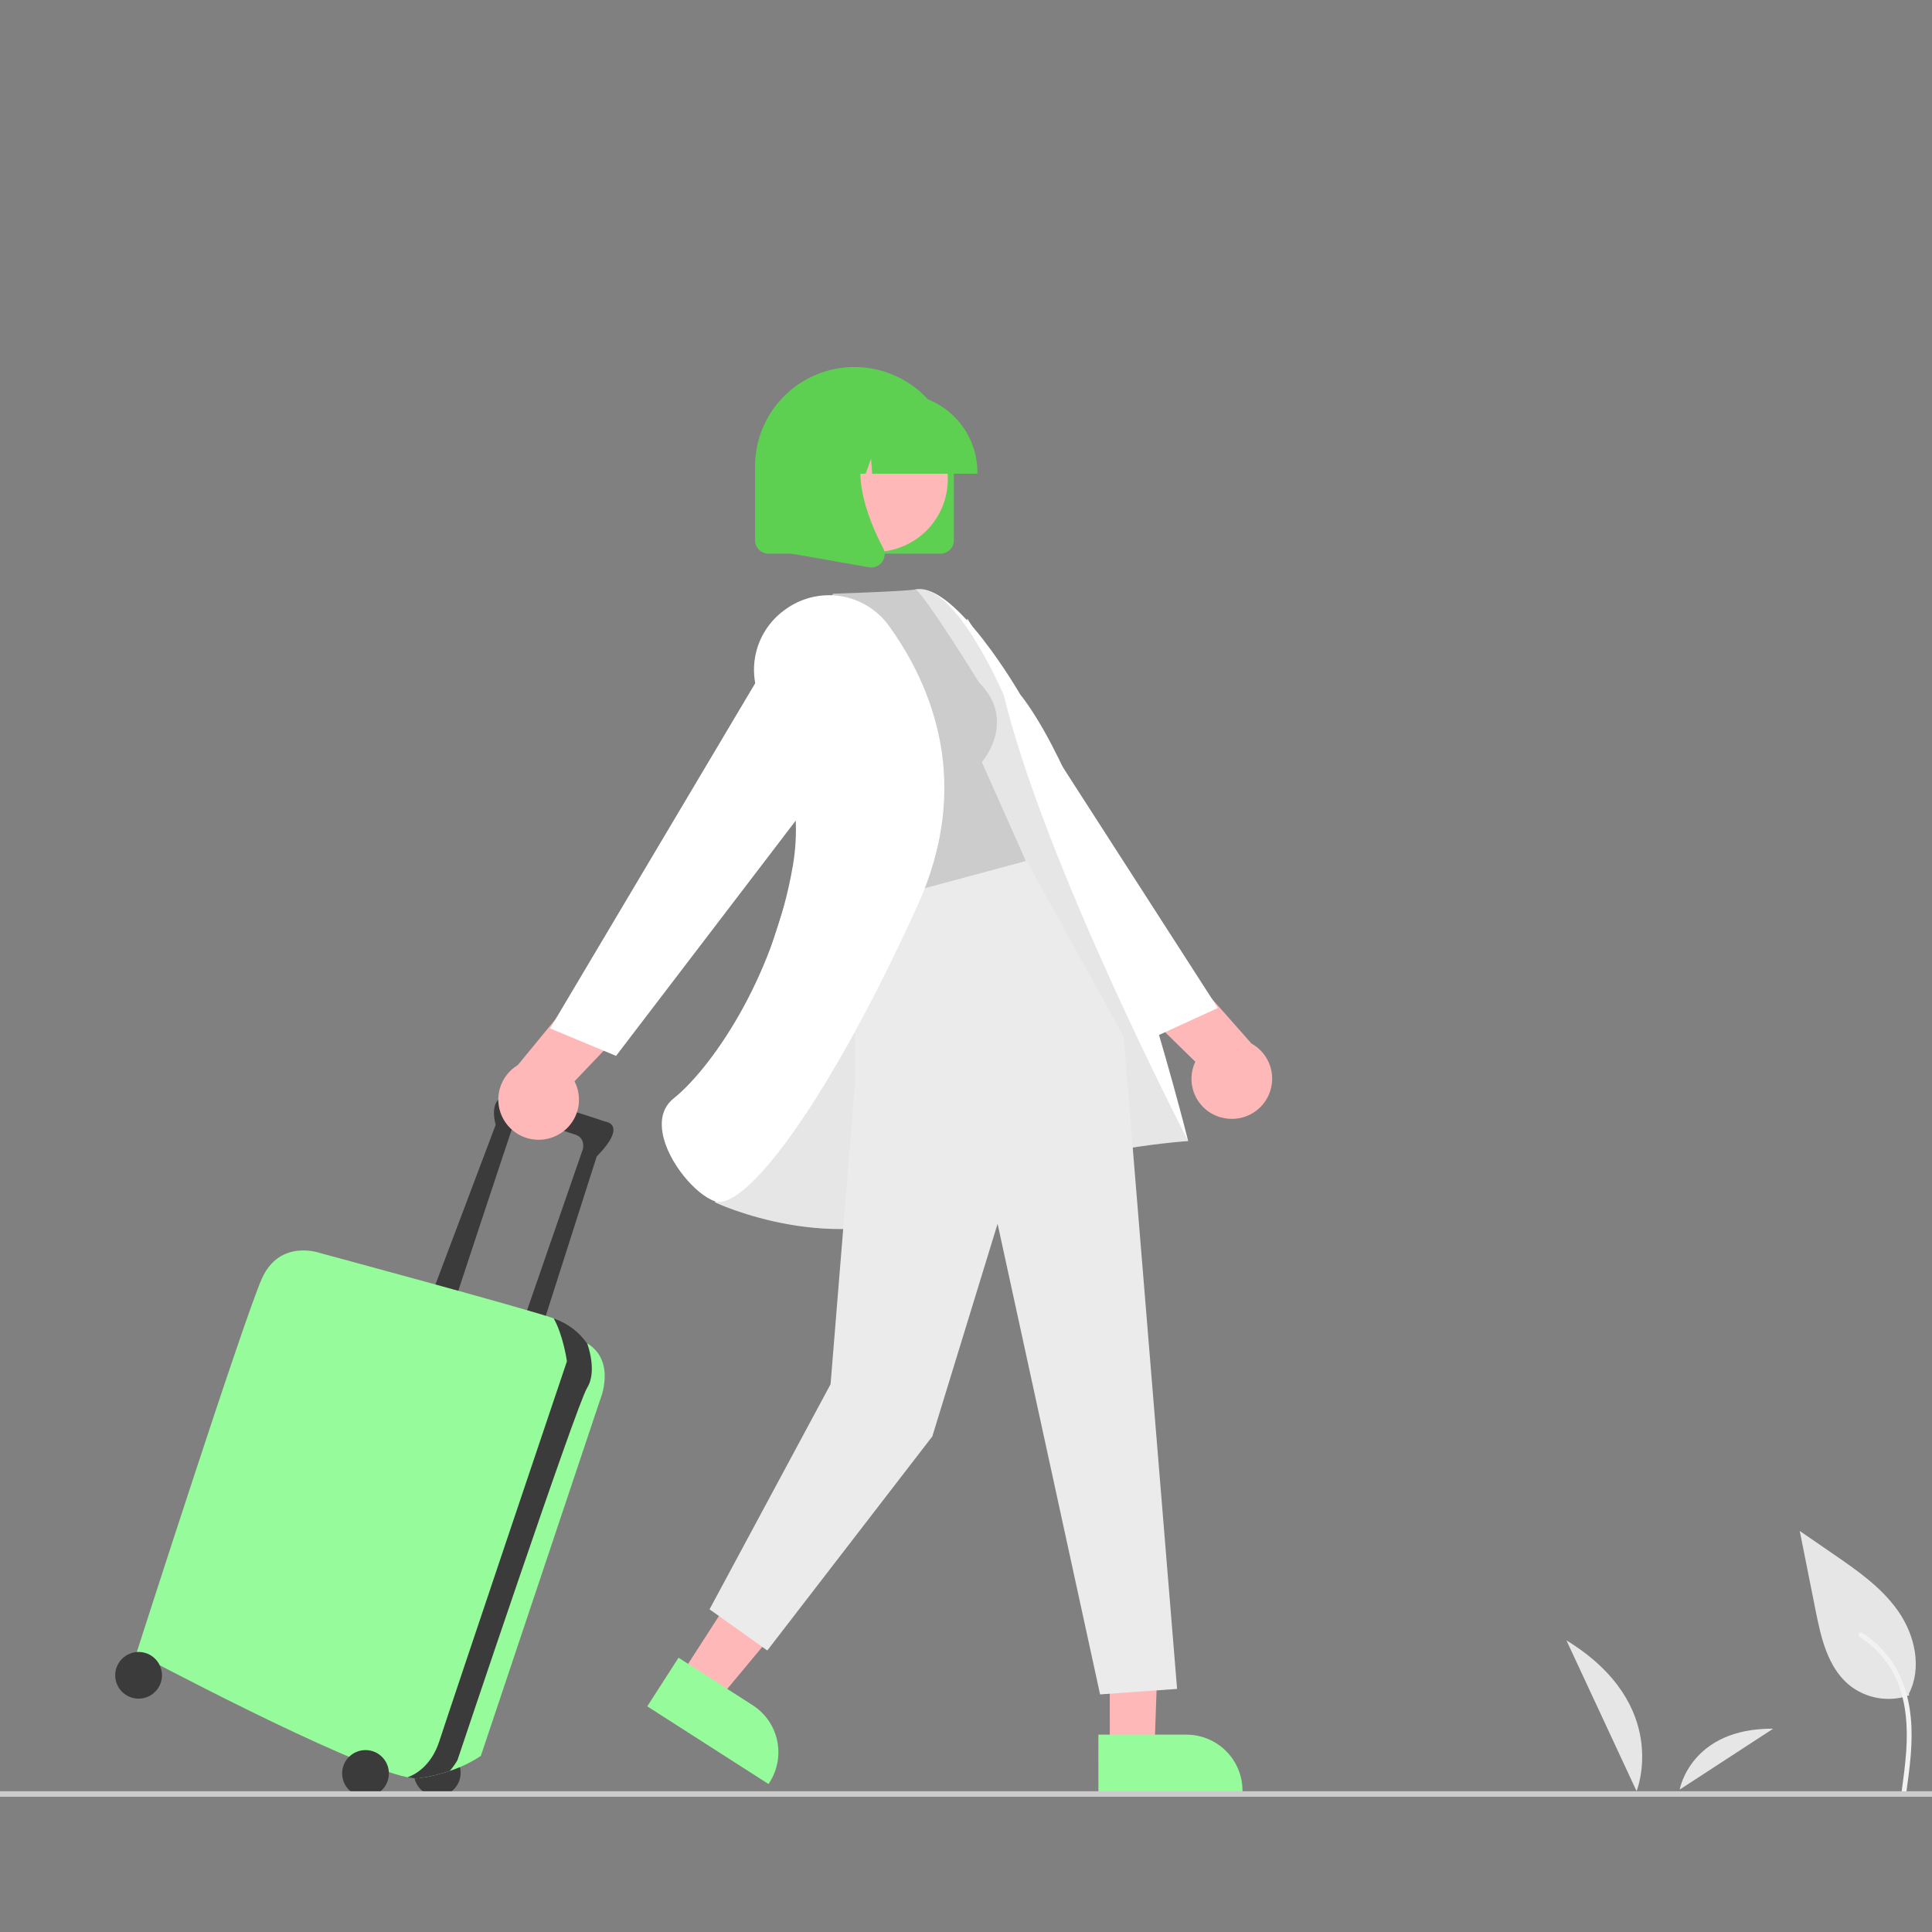
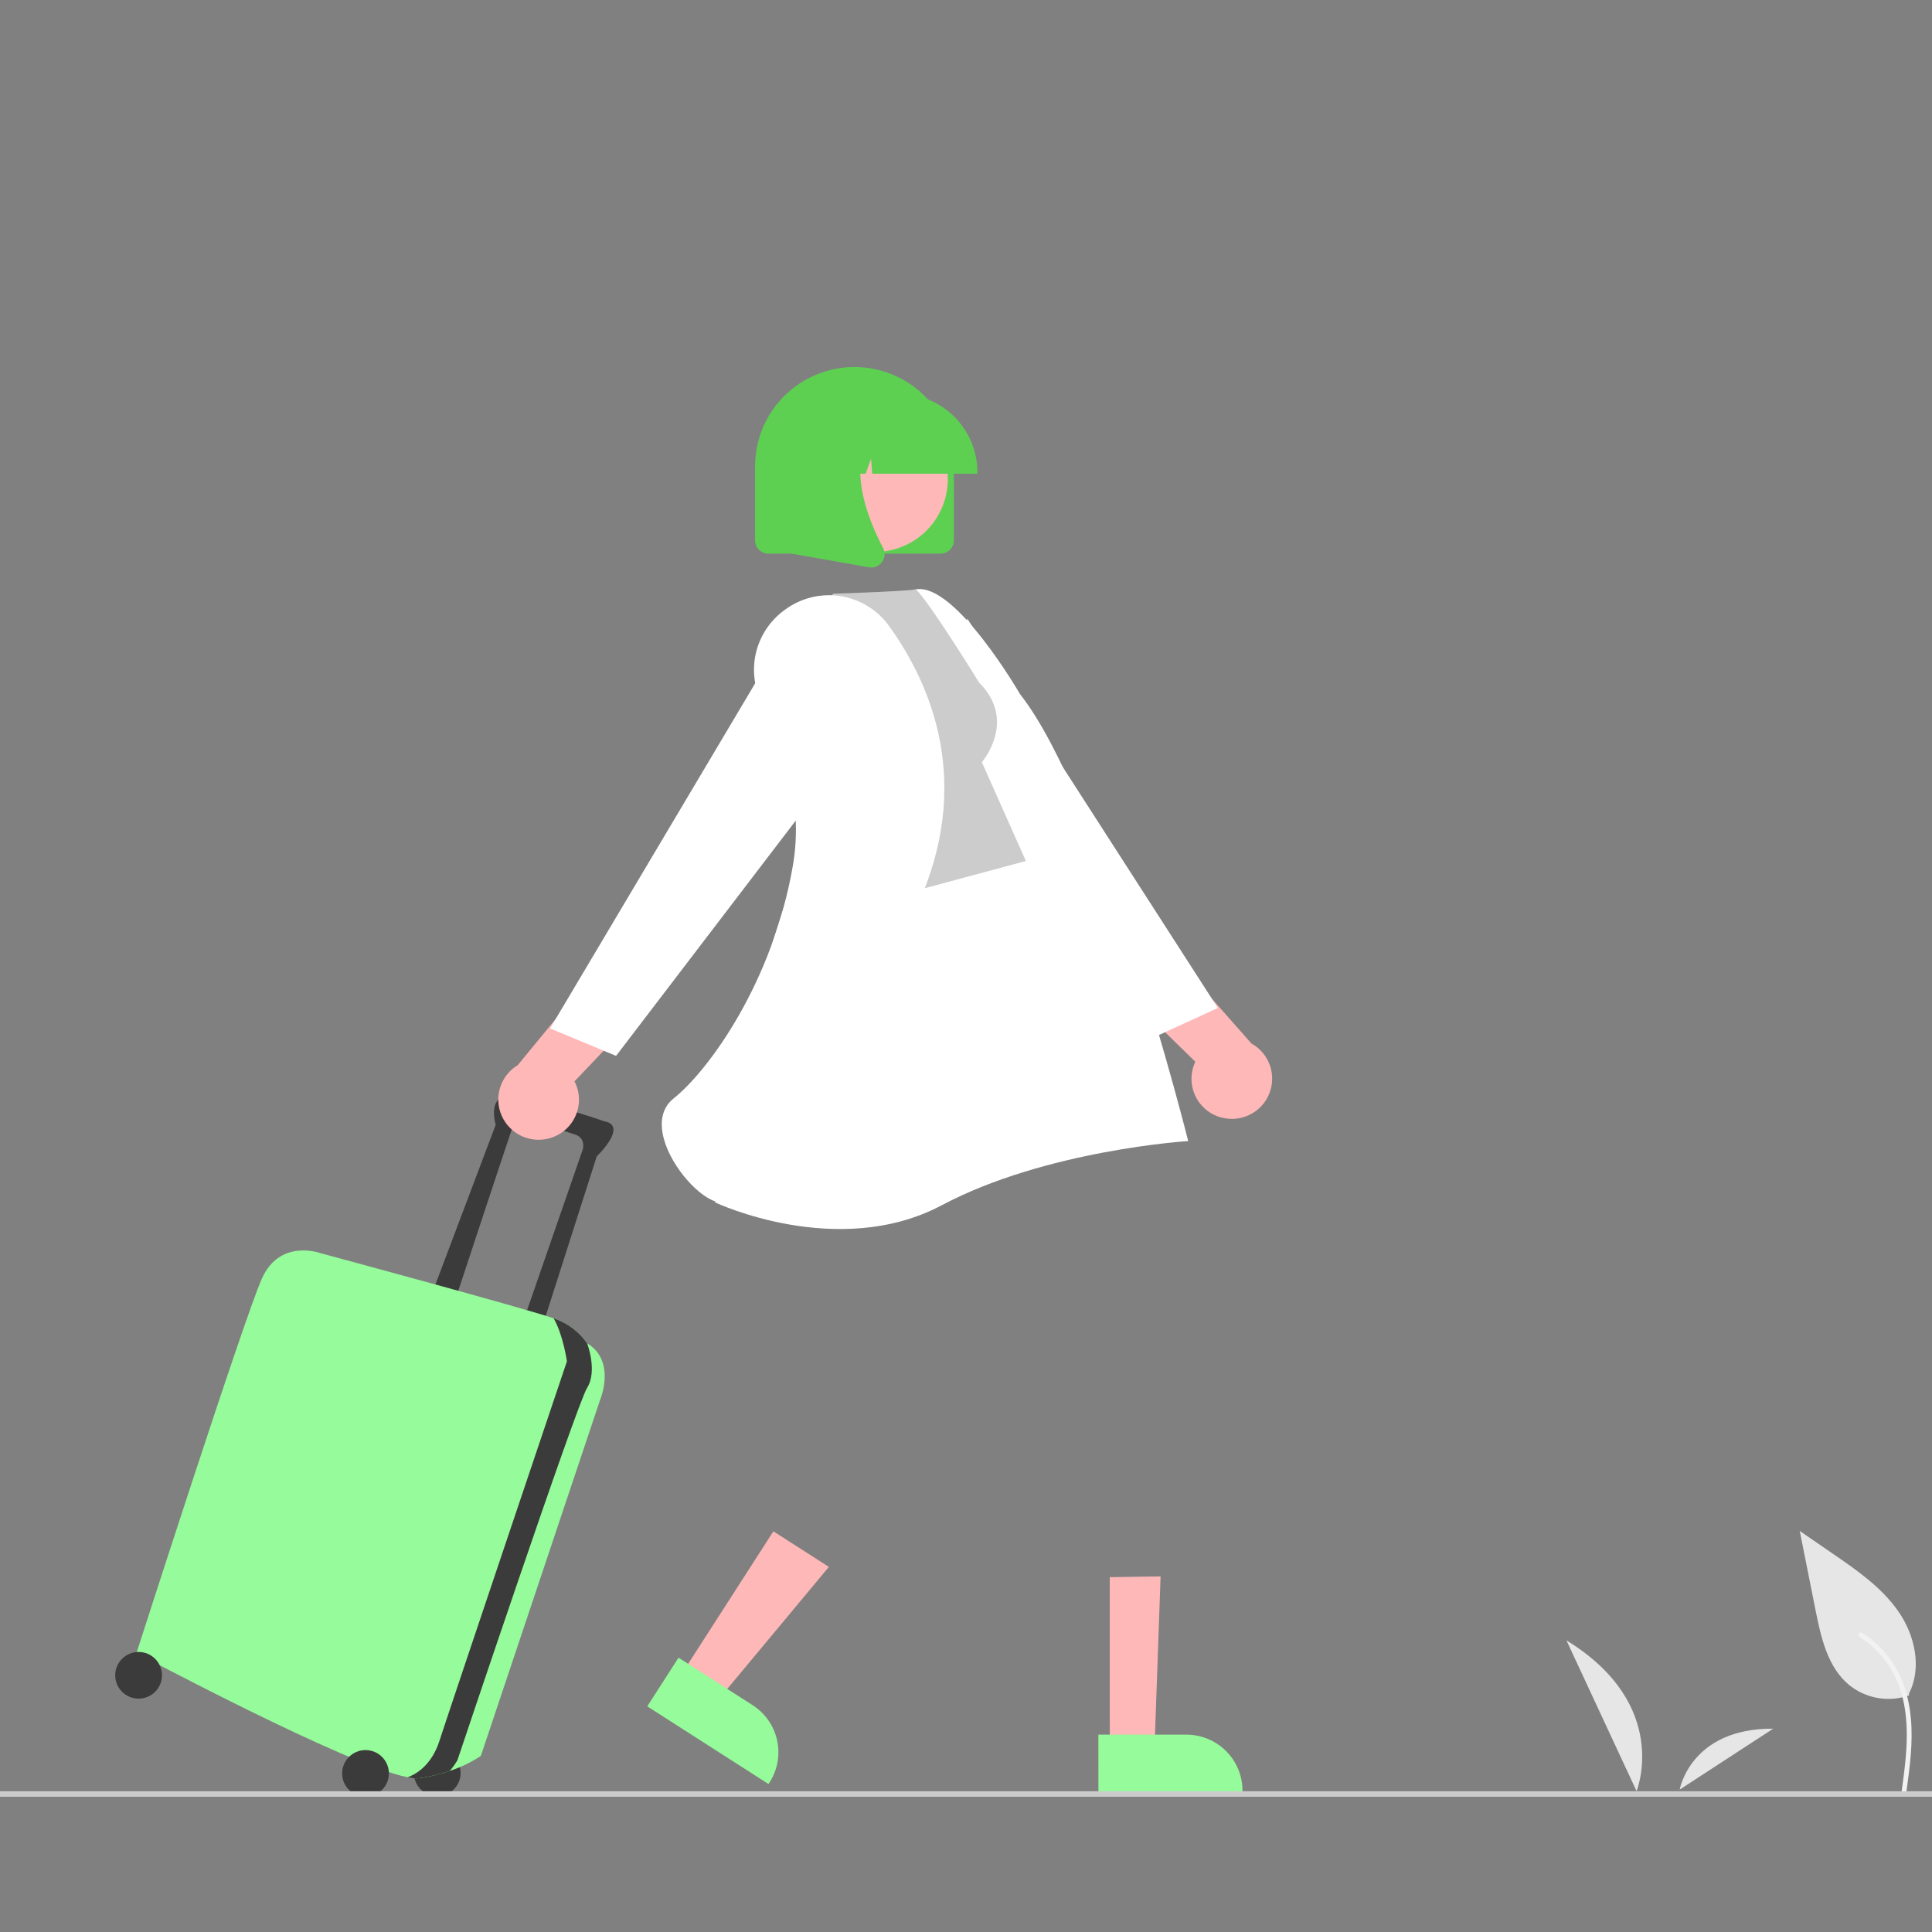
<svg xmlns="http://www.w3.org/2000/svg" width="100" height="100" viewBox="0 0 100 100" fill="none">
  <rect x="0" y="0" width="100" height="100" fill="#808080" stroke="none" />
  <g clip-path="url(#clip0_931_1441)">
    <g clip-path="url(#clip1_931_1441)">
      <path d="M63.203 57.838C63.695 57.974 64.22 57.926 64.679 57.702C65.137 57.478 65.498 57.093 65.691 56.622C65.885 56.15 65.899 55.624 65.73 55.143C65.561 54.662 65.221 54.26 64.775 54.013L60.347 48.999L56.603 49.807L61.87 54.956C61.74 55.229 61.672 55.528 61.671 55.831C61.67 56.133 61.735 56.433 61.862 56.708C61.989 56.982 62.175 57.226 62.407 57.421C62.639 57.617 62.91 57.759 63.203 57.838L63.203 57.838Z" fill="#FFB8B8" />
      <path d="M48.638 39.891L59.672 53.715L63.036 52.174L50.066 32.021L48.638 39.891Z" fill="white" />
      <path d="M98.802 87.669C99.494 86.33 99.118 84.641 98.257 83.403C97.397 82.165 96.125 81.284 94.882 80.43L93.154 79.242L93.979 83.378C94.258 84.776 94.602 86.286 95.696 87.203C96.126 87.555 96.639 87.79 97.186 87.886C97.733 87.982 98.296 87.936 98.82 87.752" fill="#E6E6E6" />
      <path d="M98.672 92.76C98.663 92.791 98.642 92.818 98.613 92.834C98.585 92.85 98.551 92.855 98.519 92.846C98.488 92.837 98.461 92.816 98.445 92.787C98.429 92.759 98.424 92.725 98.432 92.694C98.528 91.993 98.624 91.292 98.669 90.587C98.744 89.42 98.675 88.222 98.242 87.124C97.85 86.136 97.154 85.298 96.254 84.73C96.119 84.645 96.244 84.431 96.38 84.516C96.9 84.843 97.359 85.258 97.736 85.743C98.447 86.657 98.795 87.772 98.904 88.914C99.027 90.2 98.847 91.488 98.672 92.76L98.672 92.76Z" fill="#F2F2F2" />
      <path d="M81.078 84.904C86.524 88.249 84.709 92.709 84.709 92.709L81.078 84.904Z" fill="#E6E6E6" />
      <path d="M91.781 89.476C87.495 89.449 86.941 92.628 86.941 92.628L91.781 89.476Z" fill="#E6E6E6" />
      <path d="M22.632 92.972C23.3 92.972 23.842 92.432 23.842 91.765C23.842 91.097 23.3 90.557 22.632 90.557C21.964 90.557 21.422 91.097 21.422 91.765C21.422 92.432 21.964 92.972 22.632 92.972Z" fill="#3B3B3B" />
      <path d="M23.512 67.442C23.512 67.442 26.373 58.766 26.593 58.163C26.813 57.559 29.124 58.547 29.729 58.712C30.334 58.876 30.169 59.48 30.169 59.48L27.088 68.375L28.023 68.814L30.884 59.864C32.534 58.163 31.324 58.053 31.324 58.053C31.324 58.053 27.803 56.845 26.483 56.735C25.163 56.625 25.658 58.217 25.658 58.217L22.467 66.673L23.512 67.442Z" fill="#3B3B3B" />
      <path d="M30.389 69.528L30.388 69.527C29.982 68.947 29.406 68.505 28.738 68.265C28.715 68.256 28.687 68.246 28.656 68.236C27.14 67.707 16.581 64.861 16.581 64.861C16.581 64.861 14.49 64.092 13.555 66.179C12.62 68.265 7.064 85.56 7.064 85.56C7.064 85.56 17.931 91.361 21.099 91.992C21.294 92.039 21.496 92.055 21.697 92.039C22.235 91.965 22.765 91.838 23.28 91.662C23.848 91.477 24.389 91.216 24.888 90.886L31.049 72.493C31.049 72.493 31.929 70.461 30.389 69.528Z" fill="#96FB9A" />
      <path d="M30.389 69.528L30.388 69.527C29.982 68.946 29.406 68.505 28.738 68.265C28.715 68.256 28.687 68.246 28.656 68.235C29.154 69.107 29.344 70.461 29.344 70.461C29.344 70.461 23.292 88.415 22.742 90.117C22.323 91.415 21.477 91.856 21.099 91.992C21.294 92.039 21.496 92.055 21.697 92.039C22.235 91.965 22.765 91.838 23.28 91.662C23.43 91.49 23.563 91.304 23.677 91.106C23.677 91.106 29.839 72.712 30.389 71.834C30.939 70.955 30.389 69.528 30.389 69.528Z" fill="#3B3B3B" />
      <path d="M18.919 93C19.587 93 20.129 92.459 20.129 91.792C20.129 91.125 19.587 90.584 18.919 90.584C18.25 90.584 17.709 91.125 17.709 91.792C17.709 92.459 18.25 93 18.919 93Z" fill="#3B3B3B" />
      <path d="M7.174 87.921C7.842 87.921 8.384 87.38 8.384 86.713C8.384 86.046 7.842 85.505 7.174 85.505C6.505 85.505 5.963 86.046 5.963 86.713C5.963 87.38 6.505 87.921 7.174 87.921Z" fill="#3B3B3B" />
      <path d="M28.506 58.898C28.02 59.051 27.493 59.022 27.027 58.814C26.561 58.606 26.187 58.235 25.977 57.771C25.766 57.306 25.734 56.781 25.885 56.295C26.037 55.808 26.362 55.394 26.799 55.131L31.045 49.963L34.816 50.637L29.736 55.97C29.876 56.239 29.954 56.535 29.966 56.837C29.978 57.14 29.924 57.441 29.806 57.72C29.689 57.999 29.512 58.25 29.287 58.453C29.063 58.656 28.796 58.808 28.506 58.898L28.506 58.898Z" fill="#FFB8B8" />
      <path d="M57.442 81.634L60.072 81.593L59.756 90.539H57.443L57.442 81.634Z" fill="#FFB8B8" />
      <path d="M56.852 89.785L61.408 89.785H61.408C62.178 89.785 62.916 90.09 63.461 90.634C64.005 91.177 64.311 91.914 64.311 92.682V92.776L56.853 92.777L56.852 89.785Z" fill="#96FB9A" />
      <path d="M40.03 79.261L42.903 81.102L37.156 88.002L35.21 86.755L40.03 79.261Z" fill="#FFB8B8" />
      <path d="M35.121 85.802L38.955 88.259L38.955 88.259C39.603 88.674 40.059 89.329 40.223 90.08C40.387 90.831 40.245 91.616 39.829 92.262L39.778 92.341L33.502 88.32L35.121 85.802Z" fill="#96FB9A" />
      <path d="M39.006 51.944C39.006 51.944 45.389 30.785 47.441 30.499C49.492 30.213 52.797 35.928 52.797 35.928C57.083 41.385 61.501 59.061 61.501 59.061C61.501 59.061 54.135 59.521 48.75 62.381C43.365 65.24 37.011 62.236 37.011 62.236L39.006 51.944Z" fill="white" />
-       <path opacity="0.1" d="M39.006 51.944C39.006 51.944 45.389 30.785 47.441 30.499C49.492 30.213 51.958 35.986 51.958 35.986C54.093 44.795 61.501 59.061 61.501 59.061C61.501 59.061 54.135 59.521 48.75 62.381C43.365 65.24 37.011 62.236 37.011 62.236L39.006 51.944Z" fill="black" />
-       <path d="M44.243 45.614V56.246L42.99 71.647L36.726 83.298L39.715 85.429L48.257 74.347L51.635 63.343L56.94 87.702L60.926 87.418L58.158 53.645L52.905 44.138L44.243 45.614Z" fill="#EBEBEB" />
      <path d="M50.679 35.33C52.672 37.319 50.821 39.45 50.821 39.45L53.099 44.565L44.131 46.98L40.997 33.003L43.132 30.729C47.403 30.587 47.405 30.499 47.405 30.499C48.153 31.23 50.679 35.33 50.679 35.33Z" fill="#CCCCCC" />
      <path d="M40.586 31.591C39.845 32.135 39.325 32.928 39.121 33.824C38.918 34.719 39.045 35.658 39.479 36.468C40.506 38.426 41.611 41.458 41.042 44.787C40.01 50.811 36.705 55.388 34.863 56.858C34.222 57.37 34.2 58.115 34.294 58.65C34.557 60.145 36.009 61.841 37.013 62.181C37.081 62.204 37.152 62.215 37.223 62.214C38.855 62.215 42.868 57.028 47.48 46.897C50.352 40.587 48.268 35.528 46.013 32.395C45.717 31.985 45.343 31.637 44.911 31.373C44.48 31.109 44 30.932 43.5 30.854C43 30.776 42.489 30.798 41.998 30.918C41.506 31.038 41.043 31.255 40.636 31.555L40.586 31.591Z" fill="white" />
      <path d="M44.84 37.691L31.888 54.652L28.472 53.231L40.714 32.63L44.84 37.691Z" fill="white" />
      <path d="M48.682 28.657H39.774C39.59 28.657 39.415 28.585 39.285 28.455C39.156 28.326 39.083 28.151 39.083 27.968V24.135C39.082 23.461 39.215 22.793 39.473 22.169C39.732 21.546 40.111 20.98 40.589 20.502C41.066 20.025 41.634 19.647 42.258 19.389C42.883 19.13 43.552 18.997 44.228 18.997C44.904 18.997 45.573 19.13 46.197 19.389C46.822 19.647 47.389 20.025 47.867 20.502C48.345 20.98 48.724 21.546 48.982 22.169C49.241 22.793 49.373 23.461 49.373 24.135V27.968C49.373 28.151 49.3 28.326 49.17 28.455C49.041 28.585 48.865 28.657 48.682 28.657V28.657Z" fill="#5DD052" />
      <path d="M48.595 26.609C49.595 24.785 48.923 22.497 47.095 21.5C45.267 20.502 42.974 21.173 41.975 22.997C40.976 24.822 41.648 27.11 43.476 28.107C45.304 29.104 47.596 28.434 48.595 26.609Z" fill="#FFB8B8" />
      <path d="M50.59 24.519H45.143L45.087 23.738L44.808 24.519H43.969L43.859 22.972L43.305 24.519H41.682V24.442C41.683 23.365 42.112 22.332 42.876 21.571C43.639 20.809 44.673 20.381 45.752 20.38H46.52C47.599 20.381 48.634 20.809 49.397 21.571C50.16 22.332 50.589 23.365 50.59 24.442V24.519Z" fill="#5DD052" />
      <path d="M45.099 29.373C45.058 29.373 45.017 29.369 44.976 29.362L40.988 28.66V22.08H45.378L45.27 22.207C43.757 23.967 44.897 26.822 45.711 28.367C45.77 28.48 45.797 28.608 45.788 28.735C45.778 28.863 45.733 28.985 45.656 29.088C45.593 29.177 45.509 29.248 45.412 29.298C45.315 29.347 45.208 29.373 45.099 29.373Z" fill="#5DD052" />
      <path d="M-14 92.858C-14 92.82 -13.985 92.784 -13.958 92.757C-13.932 92.731 -13.895 92.716 -13.858 92.716H106.858C106.895 92.716 106.932 92.731 106.958 92.757C106.985 92.784 107 92.82 107 92.858C107 92.896 106.985 92.932 106.958 92.958C106.932 92.985 106.895 93 106.858 93H-13.858C-13.895 93 -13.932 92.985 -13.958 92.958C-13.985 92.932 -14 92.896 -14 92.858Z" fill="#CBCBCB" />
    </g>
  </g>
  <defs>
    <clipPath id="clip0_931_1441">
      <rect width="100" height="100" fill="white" />
    </clipPath>
    <clipPath id="clip1_931_1441">
      <rect width="121" height="74" fill="white" transform="translate(-14 19)" />
    </clipPath>
  </defs>
</svg>